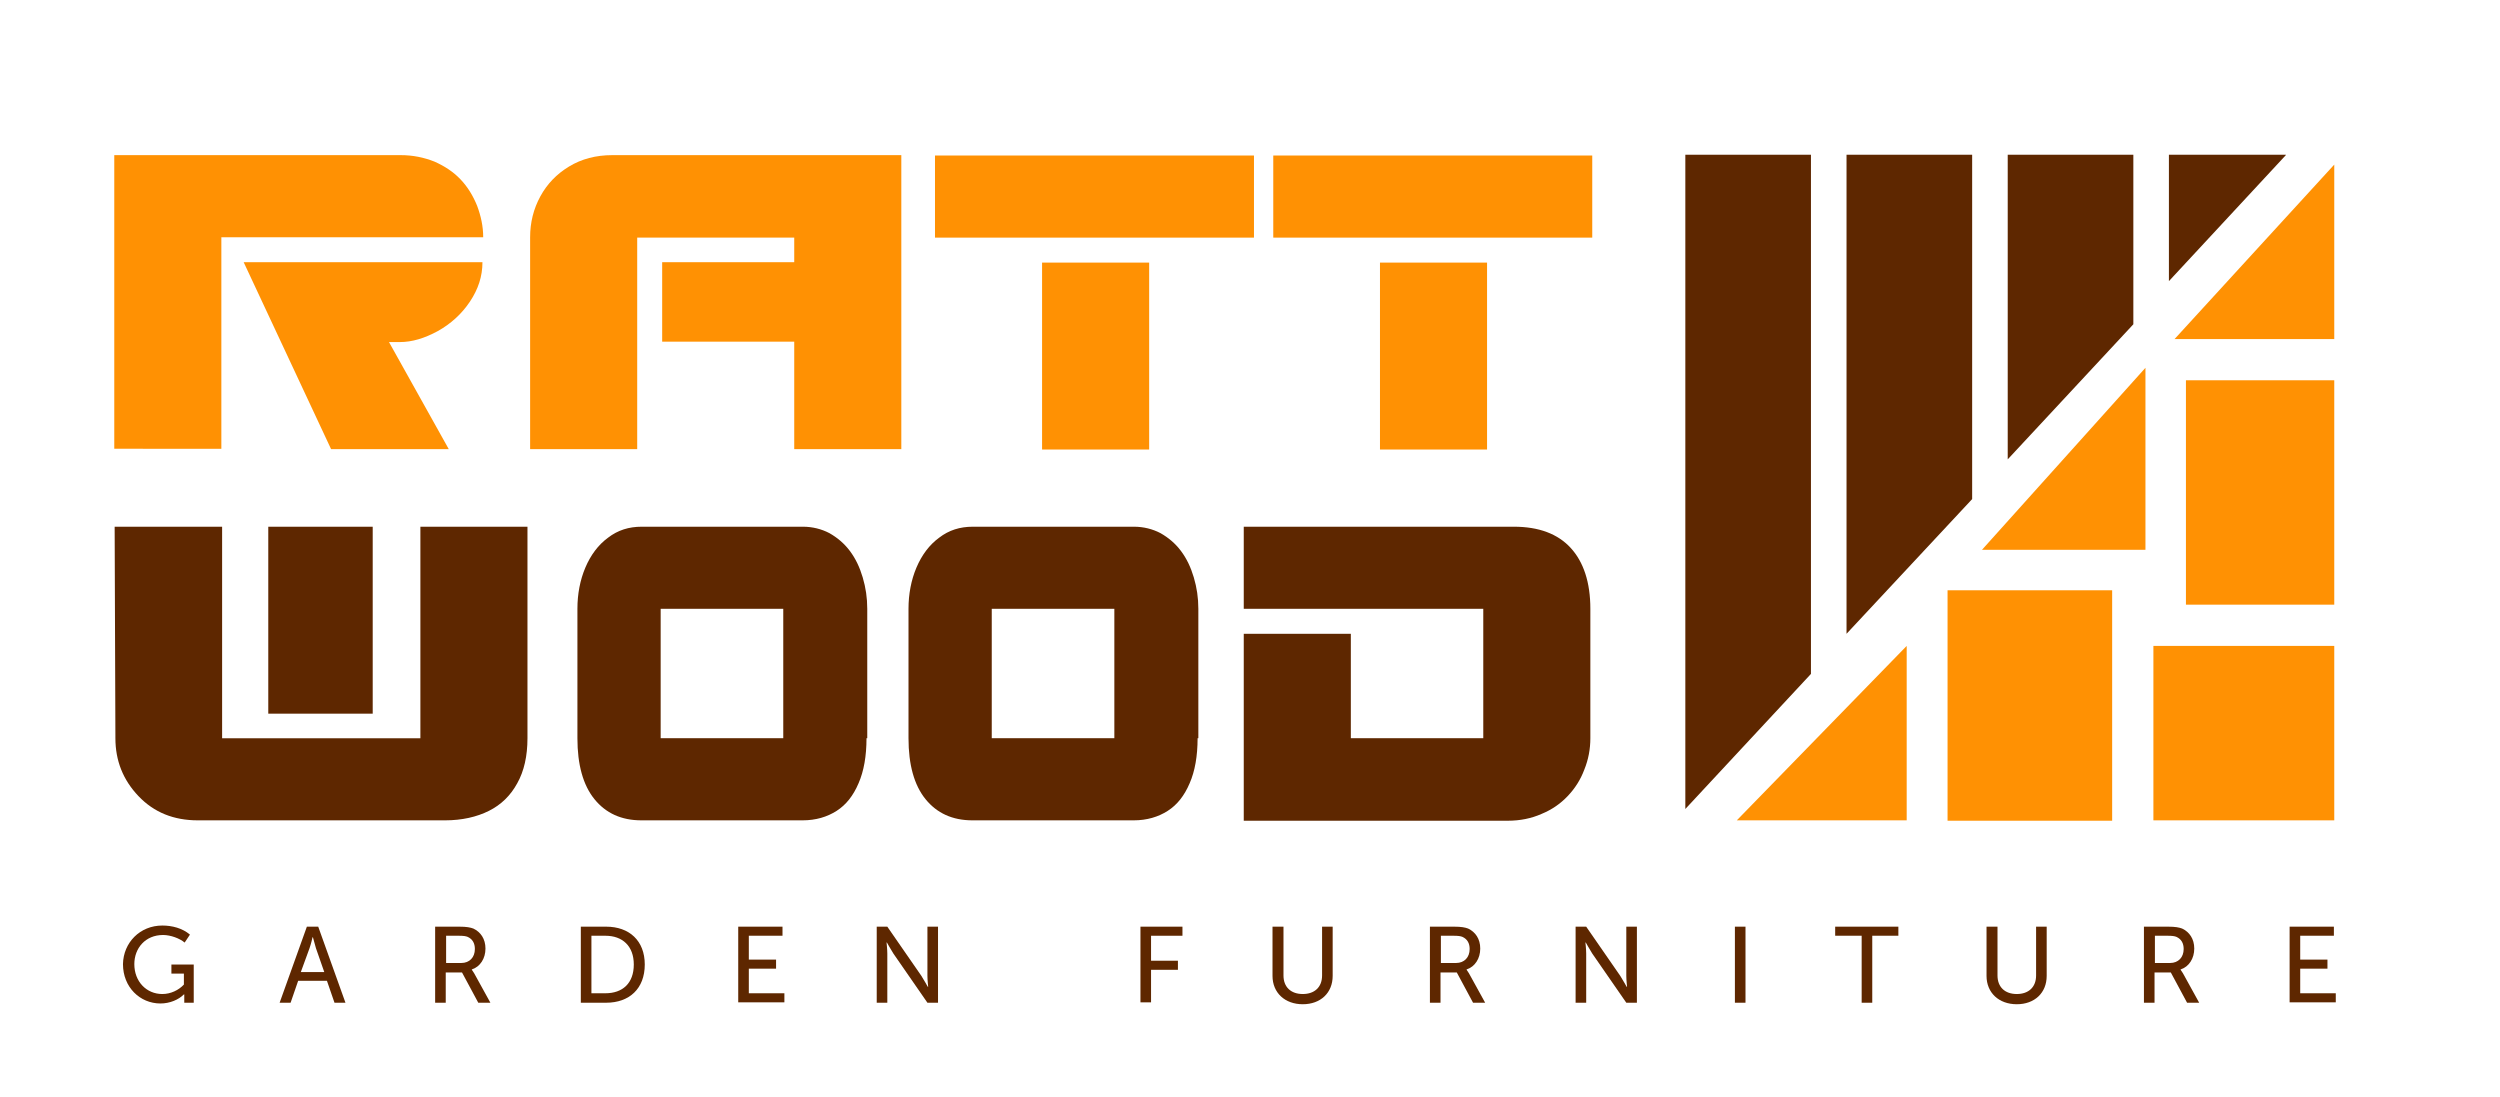
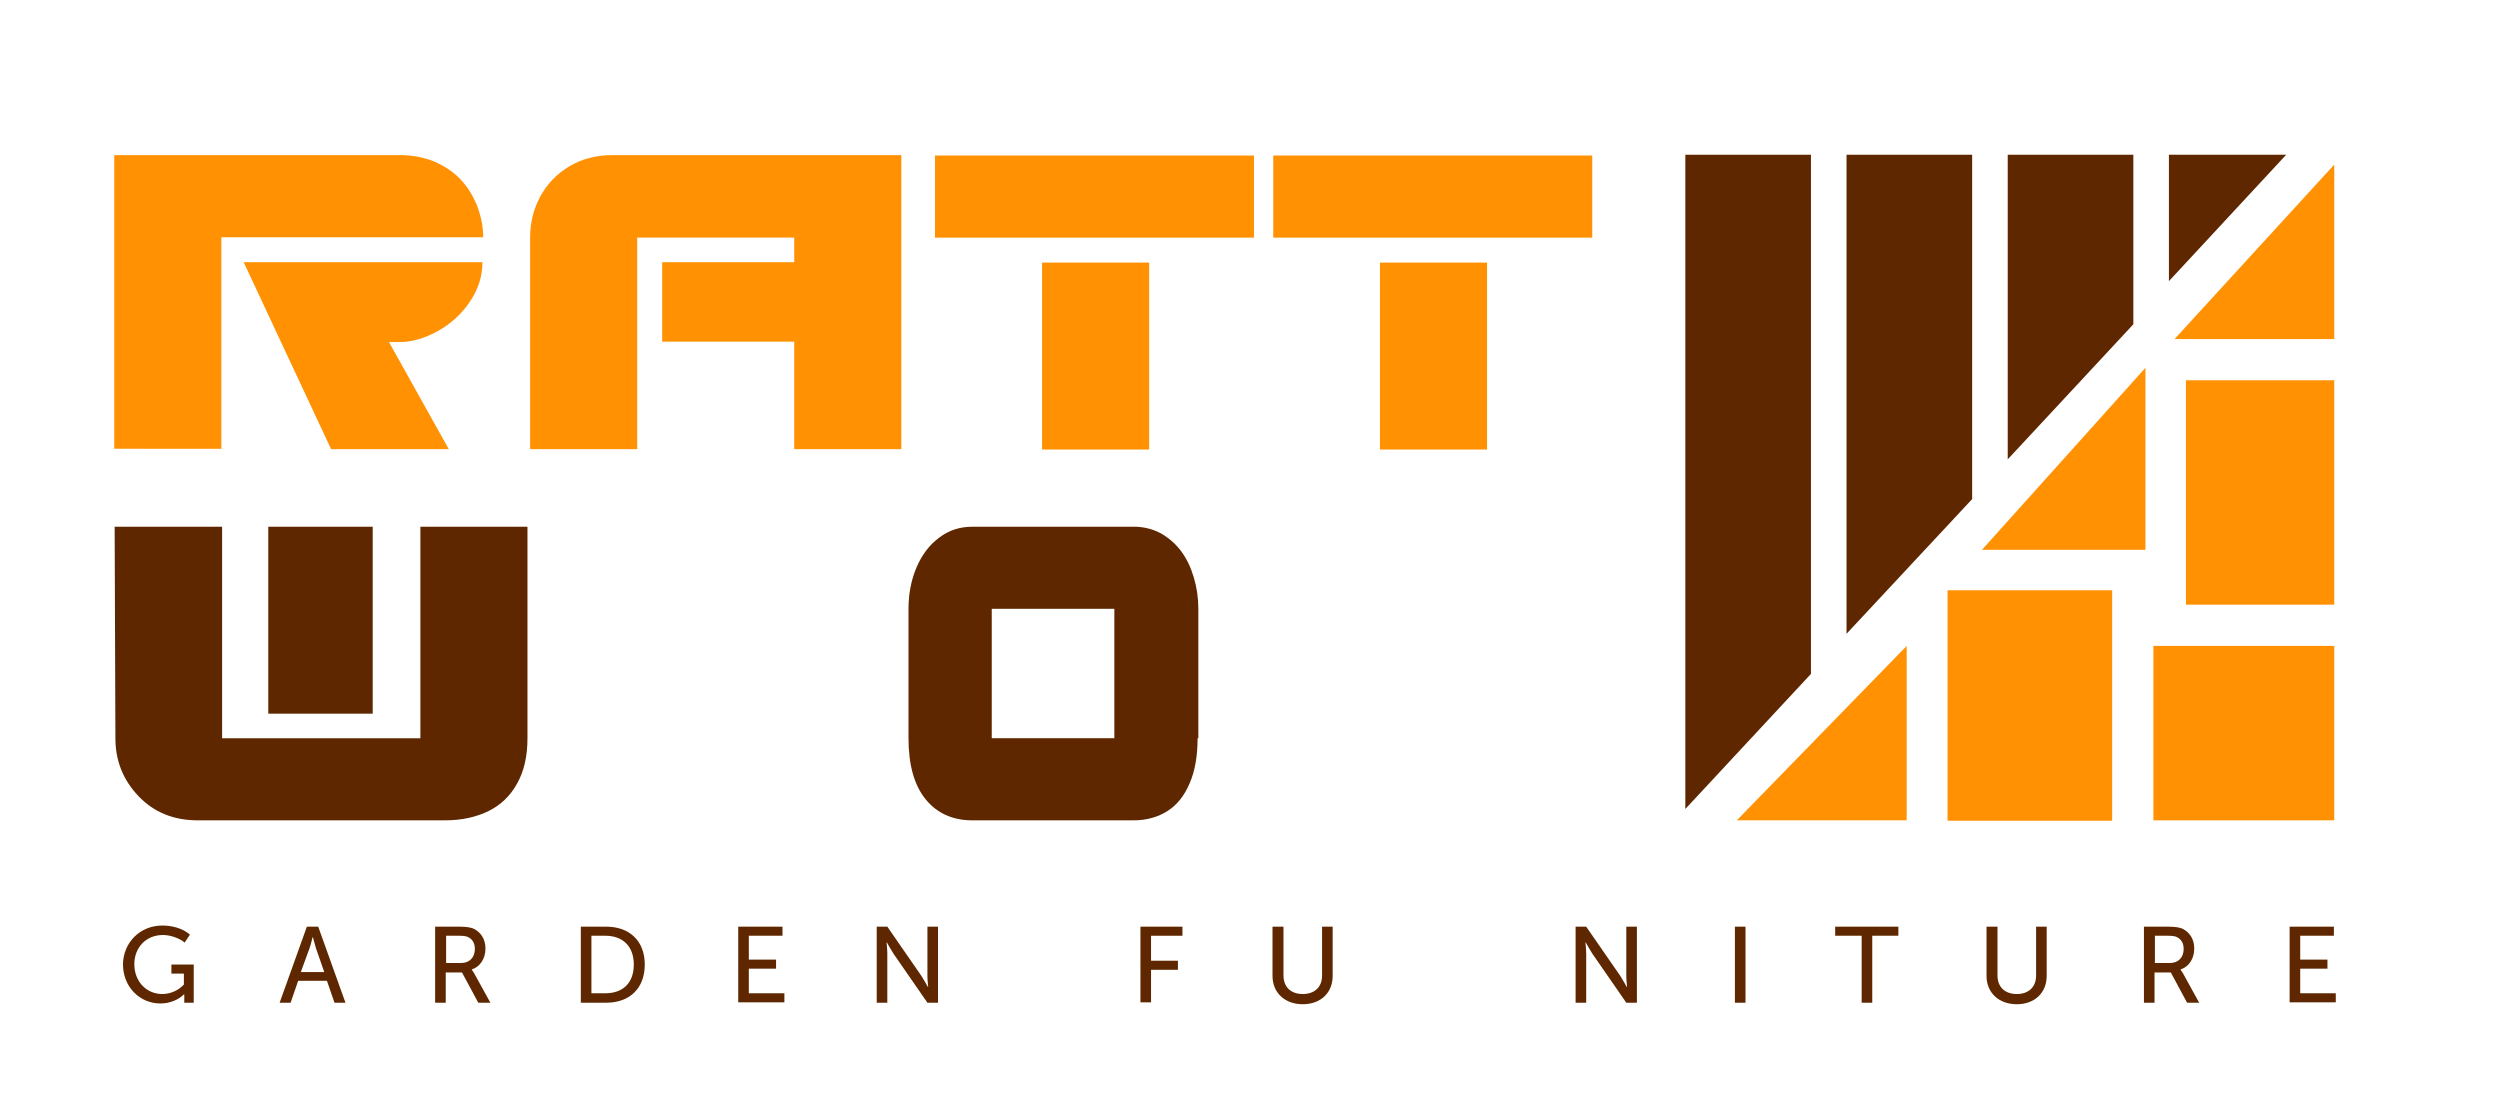
<svg xmlns="http://www.w3.org/2000/svg" version="1.0" id="Layer_1" x="0px" y="0px" viewBox="0 0 660.7 290" style="enable-background:new 0 0 660.7 290;" xml:space="preserve">
  <style type="text/css">
	.st0{fill:#5E2700;}
	.st1{fill:#FF9103;}
</style>
  <g id="Logo">
    <polygon class="st0" points="445.4,40.9 445.4,213.8 478.6,178.1 478.6,40.9  " />
    <polygon class="st0" points="488,40.9 488,167.5 521.2,131.9 521.2,40.9  " />
    <polygon class="st0" points="530.6,40.9 530.6,121.4 563.8,85.7 563.8,40.9  " />
    <polygon class="st0" points="573.2,40.9 573.2,74.3 604.1,41 604.1,40.9  " />
    <polyline class="st1" points="503.9,170.7 503.9,216.8 459,216.8  " />
    <rect x="514.7" y="156" class="st1" width="43.5" height="60.9" />
    <rect x="569.1" y="170.7" class="st1" width="47.8" height="46.1" />
    <rect x="577.7" y="100.5" class="st1" width="39.2" height="59.3" />
    <polygon class="st1" points="574.7,89.6 616.9,89.6 616.9,43.5  " />
    <polygon class="st1" points="523.8,145.3 567,145.3 567,97.2 551.2,114.8  " />
  </g>
  <g id="RATT">
    <path class="st1" d="M30.2,118.7V41h75.7c3.2,0,6.1,0.6,8.9,1.7c2.7,1.2,5,2.7,6.9,4.7c1.9,2,3.3,4.3,4.4,7c1,2.7,1.6,5.4,1.6,8.3   H58.5v55.9H30.2z M87.5,118.7h31.1l-15.8-28.3h2.9c3.2,0,6.5-1,10-2.9c3.4-1.9,6.3-4.5,8.5-7.8s3.3-6.7,3.3-10.4H64.4L87.5,118.7z" />
    <path class="st1" d="M209.9,69.3v-6.5h-41.5v55.9h-28.3V62.7c0-3.9,0.9-7.5,2.7-10.8c1.8-3.3,4.3-5.9,7.6-7.9c3.3-2,7.1-3,11.4-3   h76.4v77.7h-28.3V90.3H175v-21H209.9z" />
    <path class="st1" d="M247.1,41.1h84.3v21.7h-84.3V41.1z M275.4,69.4h28.3v49.4h-28.3V69.4z" />
    <path class="st1" d="M336.5,41.1h84.3v21.7h-84.3V41.1z M364.7,69.4h28.3v49.4h-28.3V69.4z" />
  </g>
  <g id="WOOD">
    <path class="st0" d="M58.7,139.2v55.9h52.4v-55.9h28.3v55.9c0,4.7-0.9,8.7-2.7,11.9c-1.8,3.3-4.3,5.7-7.5,7.3   c-3.2,1.6-7.1,2.5-11.6,2.5H52.3c-6.4,0-11.6-2.1-15.7-6.4c-4.1-4.3-6.1-9.4-6.1-15.3l-0.2-55.9H58.7z M70.9,188.6h27.6v-49.4H70.9   V188.6z" />
-     <path class="st0" d="M229,195.1c0,4.7-0.7,8.7-2.1,11.9c-1.4,3.3-3.3,5.7-5.8,7.3c-2.5,1.6-5.5,2.5-9,2.5h-42.6   c-5.3,0-9.4-1.9-12.4-5.6s-4.5-9.1-4.5-16.1v-34.2c0-3.9,0.7-7.6,2.1-10.9c1.4-3.3,3.4-6,6-7.9c2.6-2,5.5-2.9,8.9-2.9h42.6   c2.5,0,4.9,0.6,7,1.7c2.1,1.2,3.9,2.7,5.4,4.7c1.5,2,2.6,4.3,3.4,7c0.8,2.7,1.2,5.4,1.2,8.3V195.1z M174.6,195.1H207v-34.2h-32.4   V195.1z" />
    <path class="st0" d="M316.5,195.1c0,4.7-0.7,8.7-2.1,11.9c-1.4,3.3-3.3,5.7-5.8,7.3c-2.5,1.6-5.5,2.5-9,2.5H257   c-5.3,0-9.4-1.9-12.4-5.6s-4.5-9.1-4.5-16.1v-34.2c0-3.9,0.7-7.6,2.1-10.9c1.4-3.3,3.4-6,6-7.9c2.6-2,5.5-2.9,8.9-2.9h42.6   c2.5,0,4.9,0.6,7,1.7c2.1,1.2,3.9,2.7,5.4,4.7c1.5,2,2.6,4.3,3.4,7c0.8,2.7,1.2,5.4,1.2,8.3V195.1z M262.1,195.1h32.4v-34.2h-32.4   V195.1z" />
-     <path class="st0" d="M357,167.5v27.6h35v-34.2h-63.3v-21.7h71.4c6.6,0,11.6,1.9,15,5.6c3.4,3.7,5.2,9.1,5.2,16.1v34.2   c0,2.8-0.5,5.6-1.6,8.3c-1,2.7-2.5,5-4.4,7c-1.9,2-4.2,3.6-6.9,4.7c-2.7,1.2-5.7,1.8-8.9,1.8h-69.8v-49.4H357z" />
  </g>
  <g id="Garden_Furniture">
    <path class="st0" d="M42.9,244.6c2.6,0,5.3,0.7,7.3,2.4l-1.4,2.1c-1.3-1.1-3.7-2-5.7-2c-4.7,0-7.6,3.5-7.6,7.7   c0,4.6,3.2,7.9,7.4,7.9c2.2,0,4.3-1,5.7-2.5v-2.9h-3.3v-2.4h5.9V265h-2.5v-1.3c0-0.4,0-0.9,0-0.9h-0.1c-1.4,1.4-3.7,2.4-6.2,2.4   c-5.4,0-9.9-4.3-9.9-10.4C32.6,249.1,37,244.6,42.9,244.6z" />
    <path class="st0" d="M81.1,244.9h3l7.2,20.1h-2.9l-2-5.8h-7.6l-2,5.8h-2.9L81.1,244.9z M85.7,256.9l-2.2-6.3   c-0.3-1.1-0.8-2.9-0.8-2.9h-0.1c0,0-0.4,1.8-0.8,2.9l-2.3,6.3H85.7z" />
    <path class="st0" d="M115,244.9h6.4c1.9,0,2.9,0.2,3.7,0.5c1.9,0.9,3.2,2.7,3.2,5.3c0,2.6-1.4,4.8-3.6,5.5v0.1c0,0,0.2,0.3,0.6,0.9   l4.3,7.8h-3.2l-4.3-8h-4.3v8H115V244.9z M121.9,254.5c2.2,0,3.6-1.5,3.6-3.7c0-1.5-0.6-2.6-1.9-3.2c-0.5-0.2-1.1-0.3-2.4-0.3h-3.3   v7.2H121.9z" />
    <path class="st0" d="M153.5,244.9h6.7c6.1,0,10.2,3.7,10.2,10c0,6.4-4.1,10.1-10.2,10.1h-6.7V244.9z M160,262.5   c4.5,0,7.5-2.6,7.5-7.6c0-4.9-3-7.6-7.5-7.6h-3.7v15.2H160z" />
    <path class="st0" d="M195.1,244.9h11.7v2.4h-8.9v6.3h7.2v2.4h-7.2v6.5h9.4v2.4h-12.2V244.9z" />
    <path class="st0" d="M231.7,244.9h2.8l9,13c0.7,1.1,1.7,2.9,1.7,2.9h0.1c0,0-0.2-1.8-0.2-2.9v-13h2.8V265h-2.8l-9-13   c-0.7-1.1-1.7-2.9-1.7-2.9h-0.1c0,0,0.2,1.8,0.2,2.9v13h-2.8V244.9z" />
    <path class="st0" d="M301.4,244.9h11.1v2.4h-8.3v6.6h7.1v2.4h-7.1v8.6h-2.8V244.9z" />
    <path class="st0" d="M336.4,244.9h2.8v12.9c0,3.1,2,4.9,5.1,4.9s5.1-1.8,5.1-4.9v-12.9h2.8v13c0,4.5-3.2,7.5-7.9,7.5   c-4.7,0-8-3-8-7.5V244.9z" />
-     <path class="st0" d="M377.9,244.9h6.4c1.9,0,2.9,0.2,3.7,0.5c1.9,0.9,3.2,2.7,3.2,5.3c0,2.6-1.4,4.8-3.6,5.5v0.1   c0,0,0.2,0.3,0.6,0.9l4.3,7.8h-3.2l-4.3-8h-4.3v8h-2.8V244.9z M384.8,254.5c2.2,0,3.6-1.5,3.6-3.7c0-1.5-0.6-2.6-1.9-3.2   c-0.5-0.2-1.1-0.3-2.4-0.3h-3.3v7.2H384.8z" />
    <path class="st0" d="M416.4,244.9h2.8l9,13c0.7,1.1,1.7,2.9,1.7,2.9h0.1c0,0-0.2-1.8-0.2-2.9v-13h2.8V265h-2.8l-9-13   c-0.7-1.1-1.7-2.9-1.7-2.9h-0.1c0,0,0.2,1.8,0.2,2.9v13h-2.8V244.9z" />
    <path class="st0" d="M458.5,244.9h2.8V265h-2.8V244.9z" />
    <path class="st0" d="M491.9,247.3H485v-2.4h16.7v2.4h-6.9V265h-2.8V247.3z" />
    <path class="st0" d="M525.1,244.9h2.8v12.9c0,3.1,2,4.9,5.1,4.9s5.1-1.8,5.1-4.9v-12.9h2.8v13c0,4.5-3.2,7.5-7.9,7.5   c-4.7,0-8-3-8-7.5V244.9z" />
    <path class="st0" d="M566.6,244.9h6.4c1.9,0,2.9,0.2,3.7,0.5c1.9,0.9,3.2,2.7,3.2,5.3c0,2.6-1.4,4.8-3.6,5.5v0.1   c0,0,0.2,0.3,0.6,0.9l4.3,7.8H578l-4.3-8h-4.3v8h-2.8V244.9z M573.5,254.5c2.2,0,3.6-1.5,3.6-3.7c0-1.5-0.6-2.6-1.9-3.2   c-0.5-0.2-1.1-0.3-2.4-0.3h-3.3v7.2H573.5z" />
    <path class="st0" d="M605.1,244.9h11.7v2.4h-8.9v6.3h7.2v2.4h-7.2v6.5h9.4v2.4h-12.2V244.9z" />
  </g>
</svg>